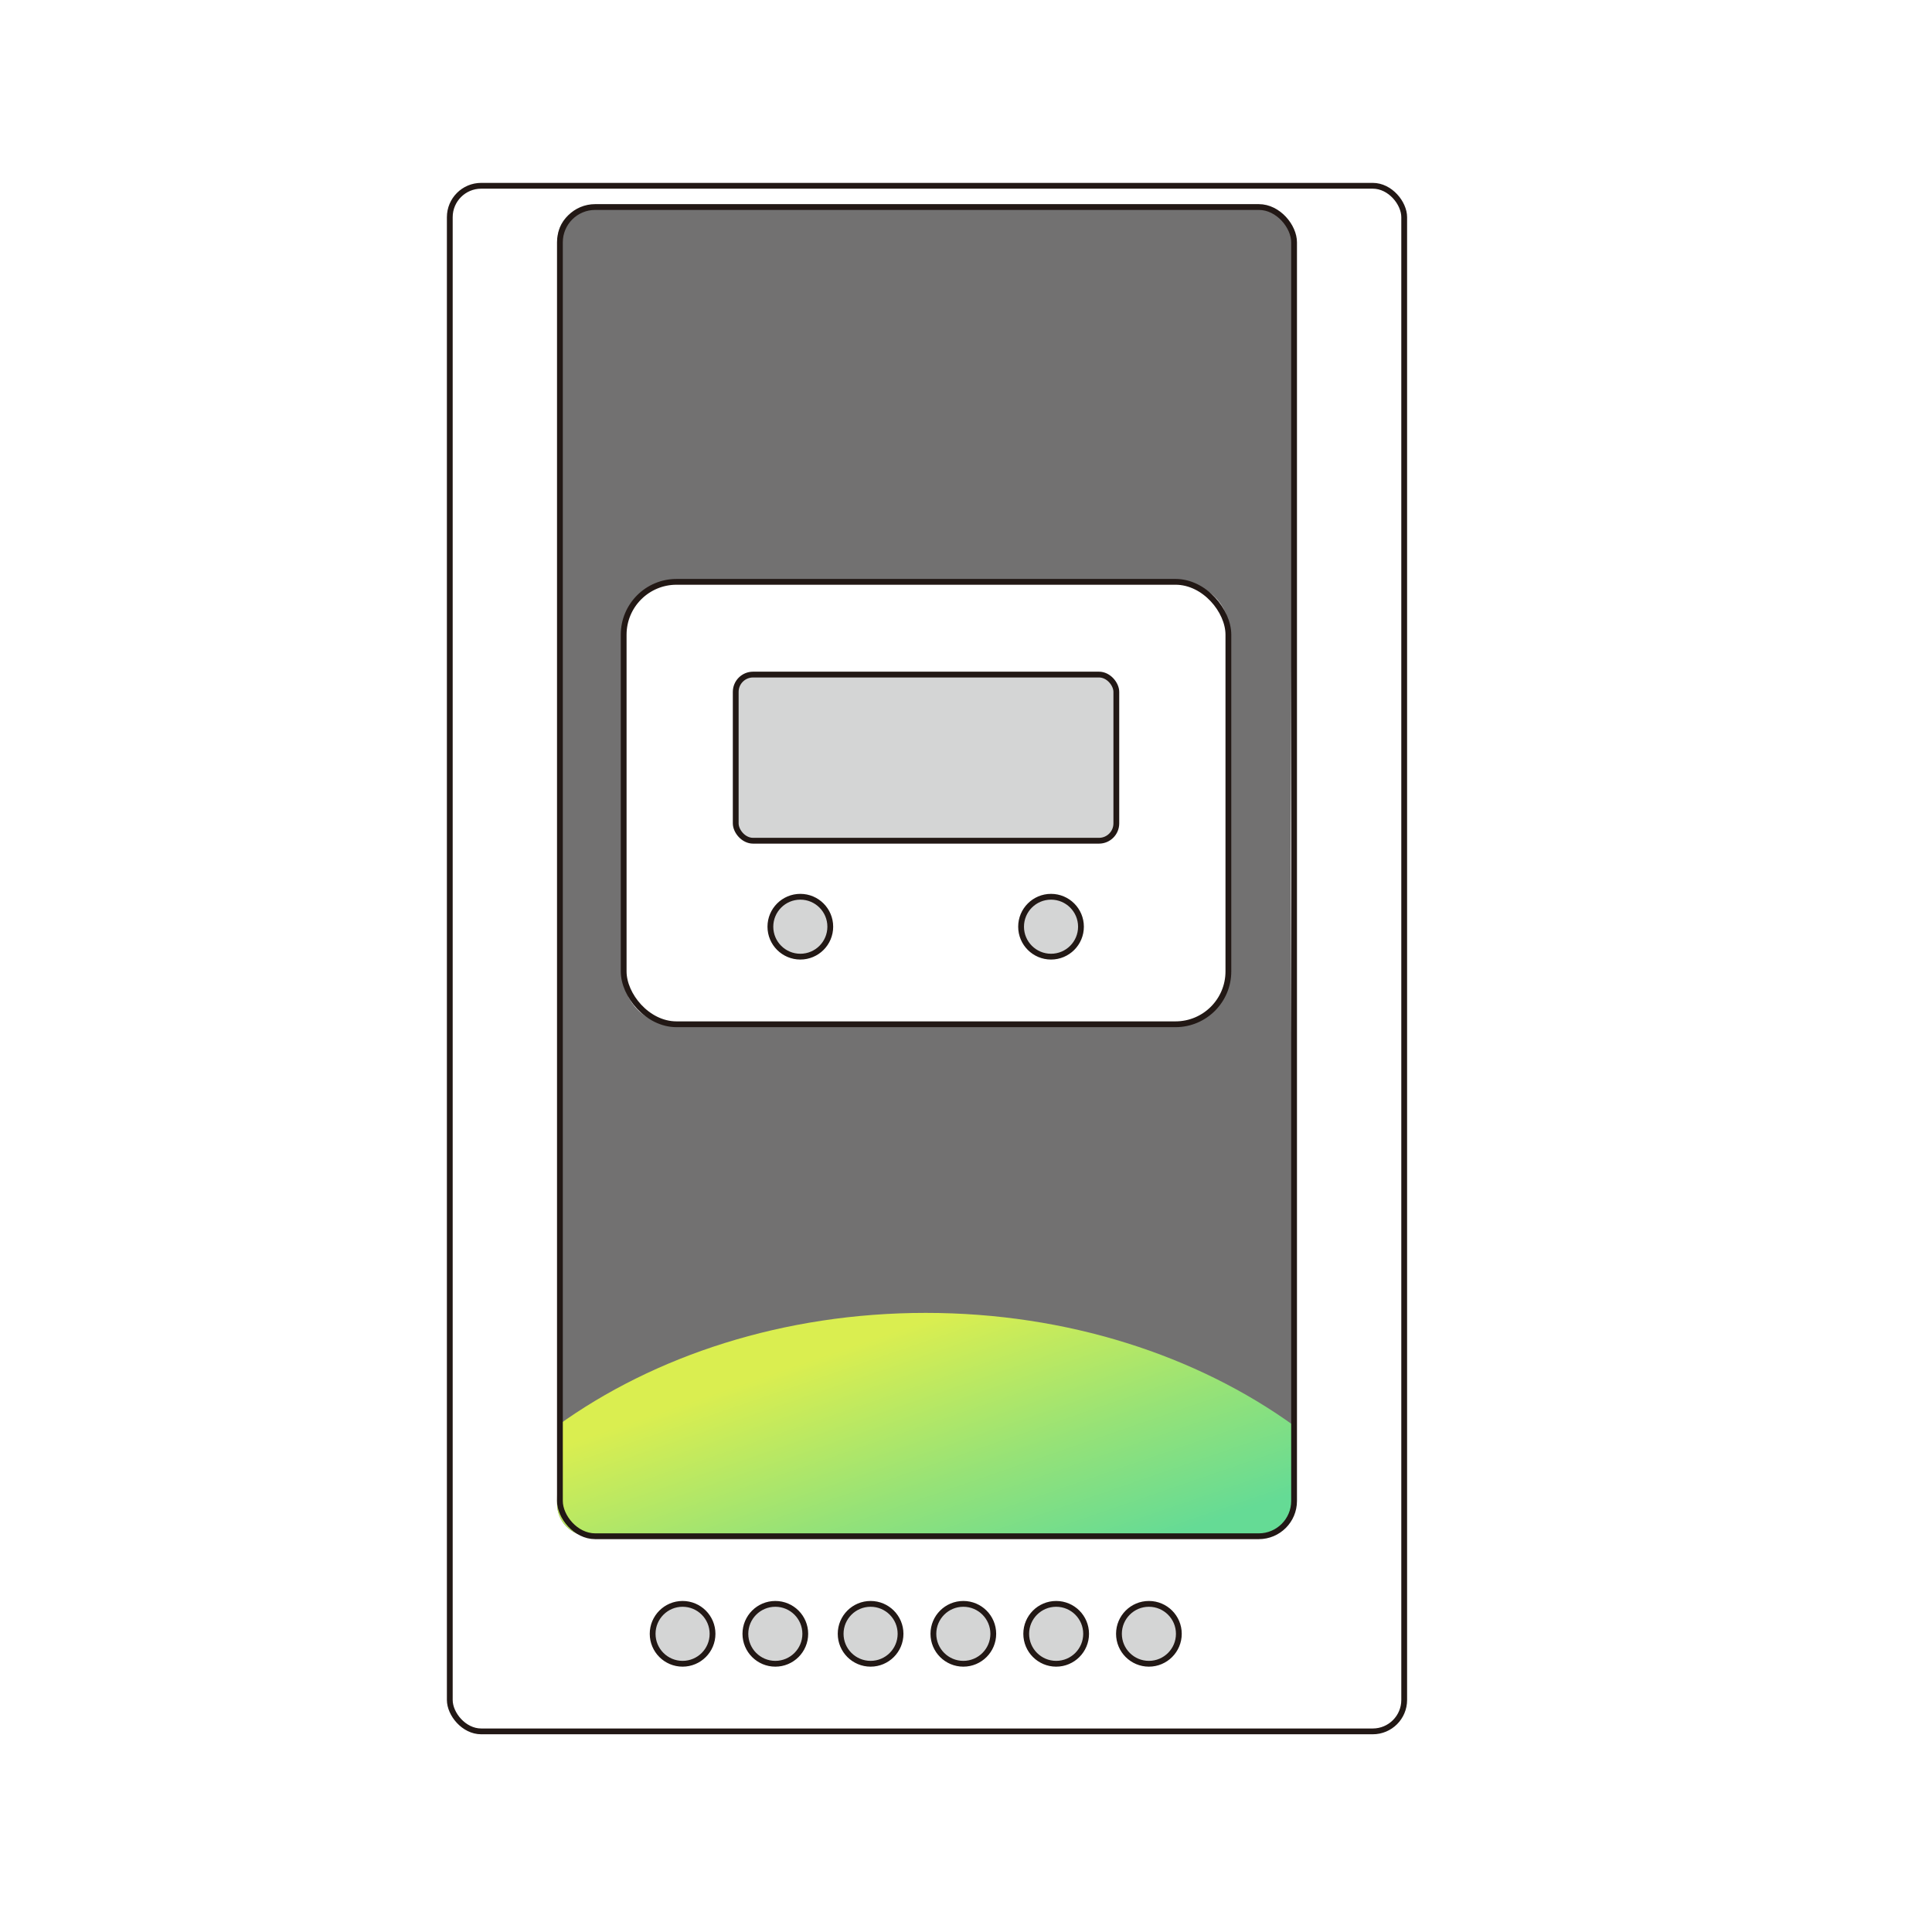
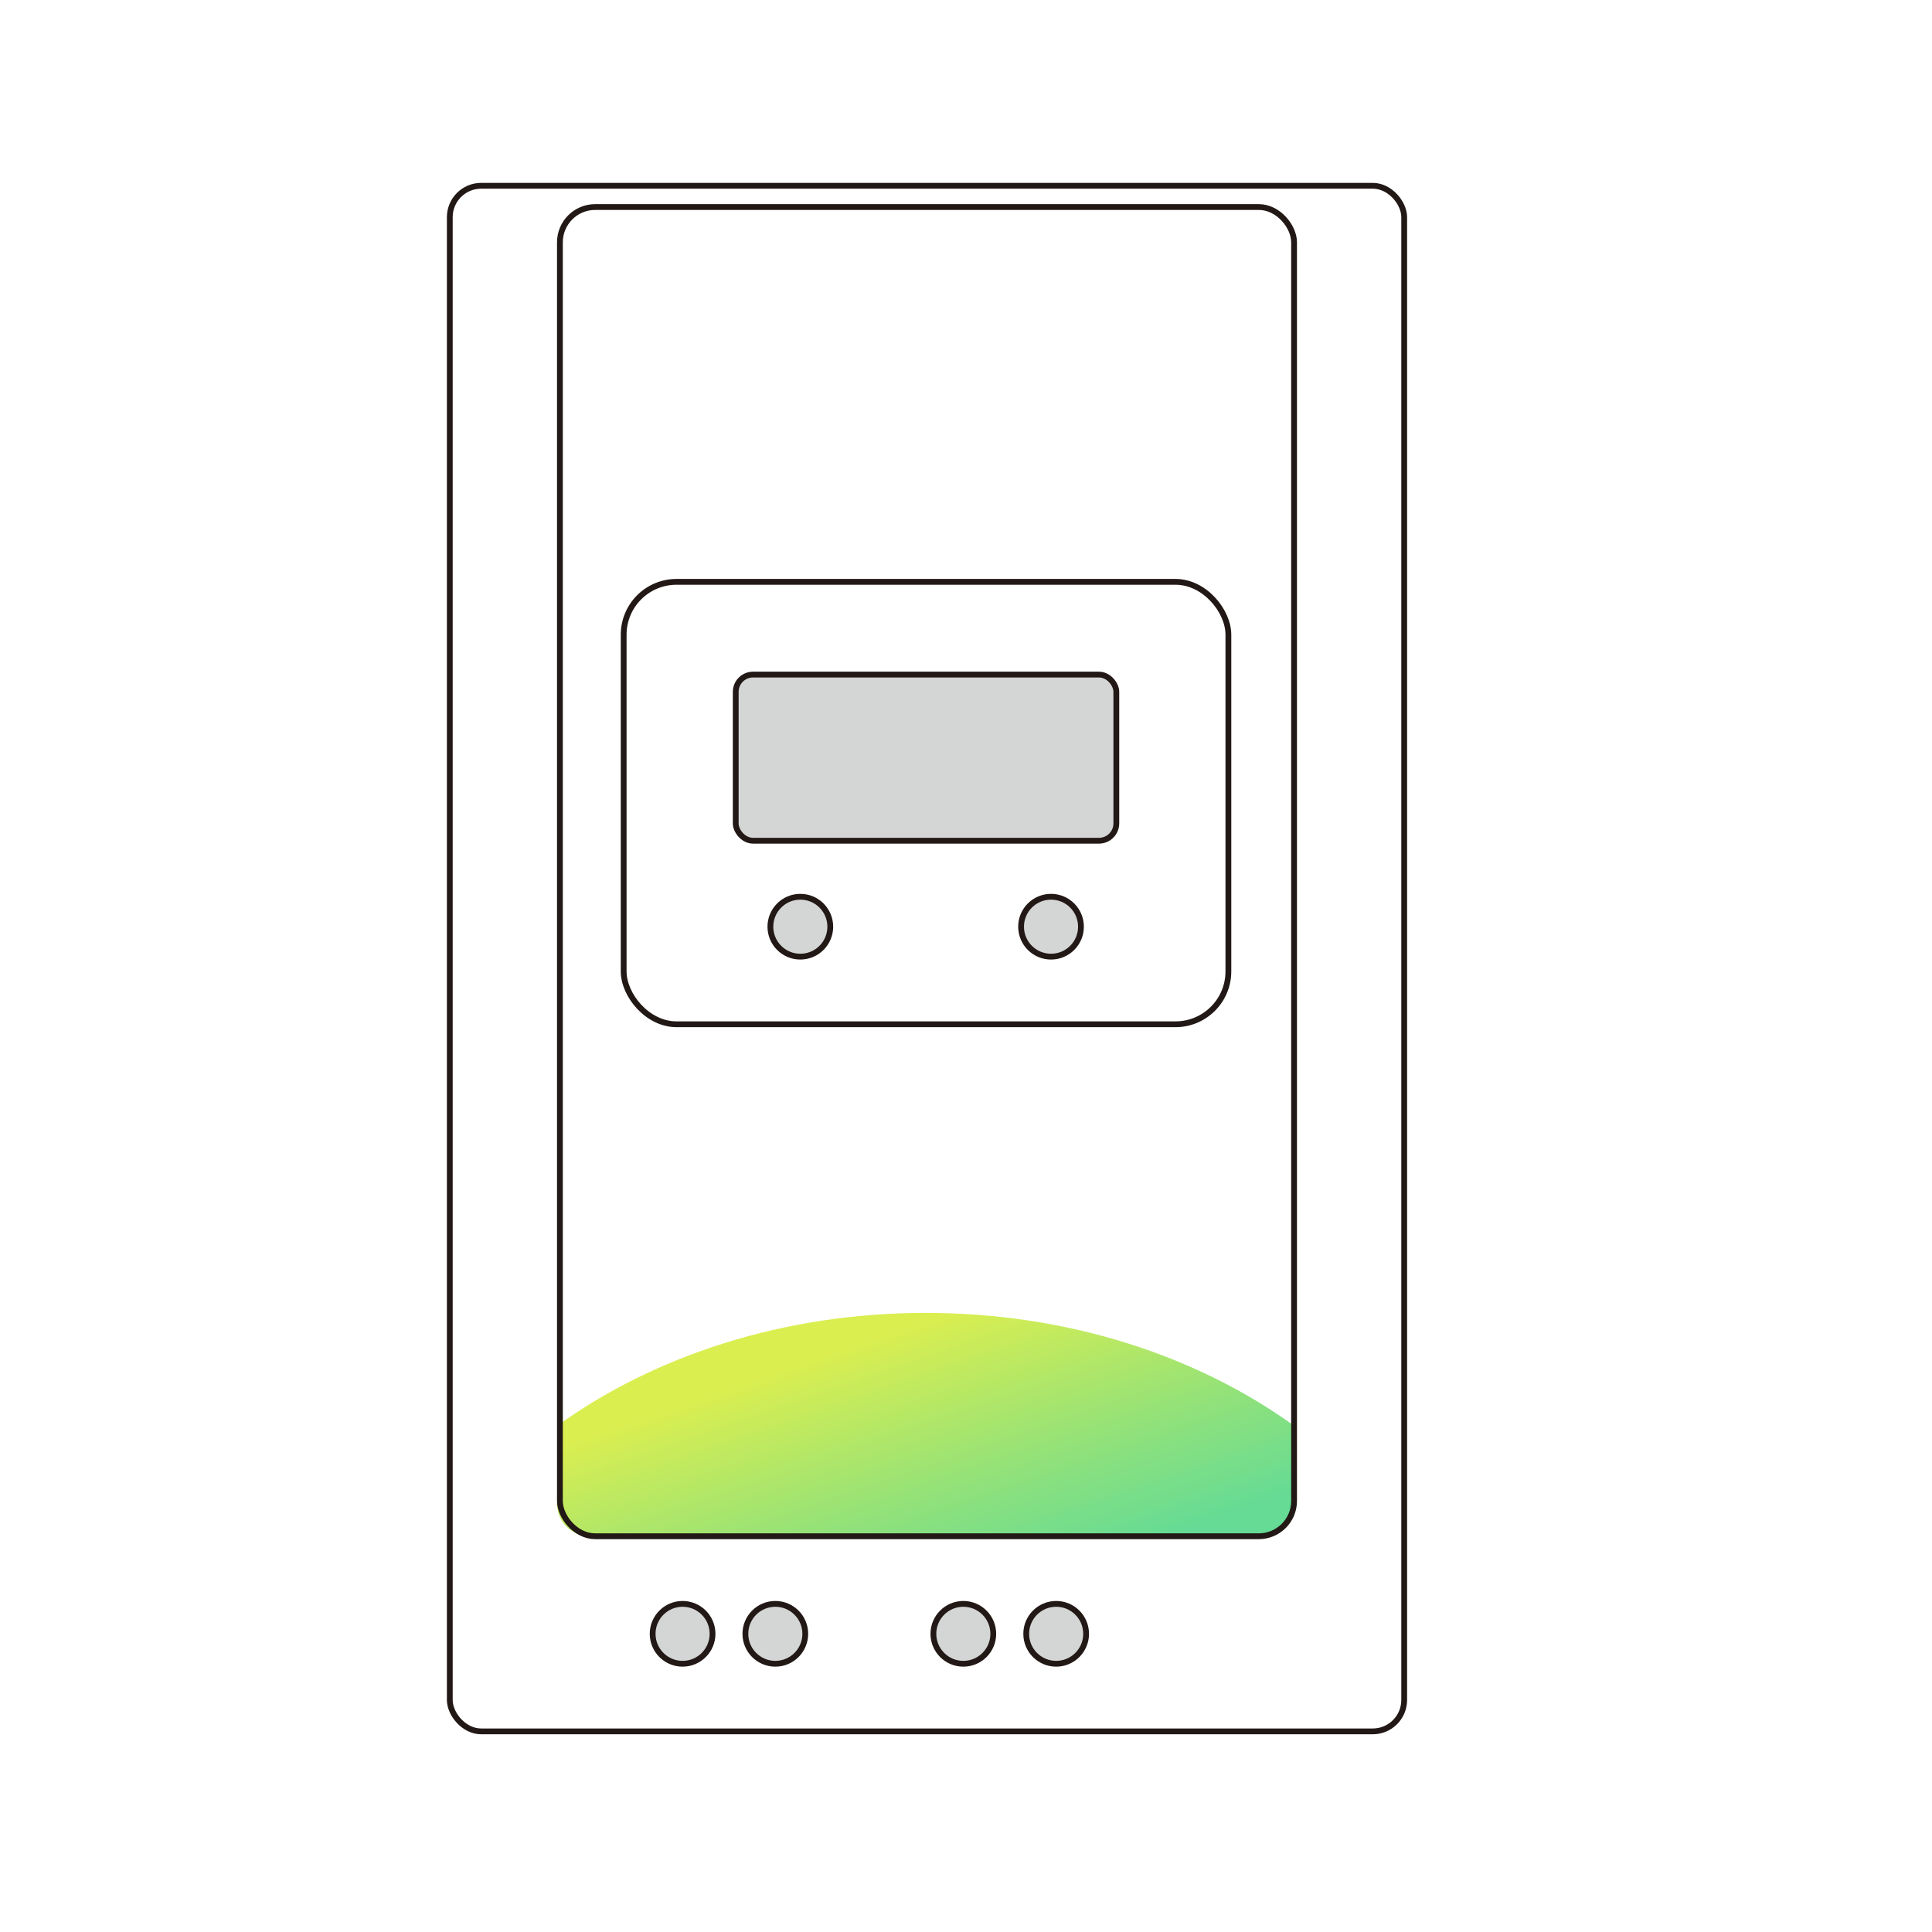
<svg xmlns="http://www.w3.org/2000/svg" id="_图层_2" data-name="图层 2" viewBox="0 0 1000 1000">
  <defs>
    <style>
      .cls-1, .cls-2 {
        fill: none;
      }

      .cls-1, .cls-3 {
        stroke: #221815;
        stroke-miterlimit: 10;
        stroke-width: 3px;
      }

      .cls-4 {
        clip-path: url(#clippath);
      }

      .cls-2, .cls-5, .cls-6, .cls-7 {
        stroke-width: 0px;
      }

      .cls-5 {
        fill: url(#_未命名的渐变_2);
      }

      .cls-3 {
        fill: #d4d5d5;
      }

      .cls-6 {
        fill: #727171;
      }

      .cls-7 {
        fill: #fff;
      }
    </style>
    <clipPath id="clippath">
      <path class="cls-2" d="m668.47,570.8c0-24.11-.13-48.22-.26-72.32-.14-24.1-.28-48.21-.19-72.31.21-59.93.56-119.87,1.05-179.79.34-40.96.53-81.92.57-122.88,0-2.04-.41-4.12-1.2-6.01-.79-1.9-1.96-3.64-3.41-5.08-1.45-1.44-3.2-2.6-5.09-3.37-1.89-.78-3.94-1.18-5.98-1.18h-349.63c-2.04,0-4.09.4-5.98,1.18-1.89.78-3.63,1.93-5.09,3.37-1.45,1.44-2.62,3.18-3.41,5.08-.79,1.9-1.2,3.97-1.2,6.01.04,40.96.23,81.92.57,122.88l1.05,179.79c.09,24.1-.04,48.2-.19,72.31-.13,24.1-.26,48.2-.26,72.32,0,69.11-.48,138.23-1.48,207.35-.03,2.17.36,4.38,1.18,6.43.8,2.04,2.02,3.92,3.56,5.48,1.53,1.56,3.38,2.81,5.41,3.65,2.03.84,4.23,1.27,6.4,1.27h348.53c2.17,0,4.37-.42,6.4-1.27,2.03-.83,3.88-2.09,5.41-3.65,1.53-1.55,2.75-3.43,3.56-5.47.81-2.05,1.21-4.26,1.18-6.44-.99-69.11-1.48-138.23-1.48-207.35Zm-32.2-243.67c-.36,59.22-.59,118.45-.68,177.67h.02c0,3.11-.59,6.27-1.74,9.18-.67,1.71-1.53,3.34-2.55,4.87-1.05,1.57-2.27,3.05-3.65,4.35-1.36,1.29-2.86,2.41-4.47,3.36-1.5.9-3.09,1.65-4.75,2.22-2.64.92-5.45,1.38-8.24,1.38h-262.16c-2.79,0-5.6-.46-8.24-1.38-1.66-.57-3.25-1.32-4.75-2.22-1.61-.95-3.11-2.07-4.47-3.36-1.38-1.3-2.6-2.78-3.65-4.35-1.02-1.53-1.88-3.16-2.55-4.87-1.14-2.91-1.74-6.07-1.74-9.18h.02c-.09-59.22-.32-118.45-.68-177.67h-.03c-.01-3.12.55-6.31,1.69-9.24.66-1.72,1.52-3.36,2.53-4.89,1.05-1.59,2.27-3.08,3.65-4.39,1.36-1.3,2.87-2.43,4.47-3.39,1.51-.91,3.11-1.67,4.77-2.24,2.65-.93,5.49-1.39,8.29-1.39h263.55c2.8,0,5.63.46,8.29,1.39,1.66.57,3.26,1.33,4.77,2.24,1.6.96,3.11,2.09,4.47,3.39,1.38,1.31,2.6,2.8,3.65,4.39,1.01,1.53,1.87,3.17,2.53,4.89,1.14,2.93,1.7,6.12,1.69,9.24h-.03Z" />
    </clipPath>
    <linearGradient id="_未命名的渐变_2" data-name="未命名的渐变 2" x1="283.23" y1="2038.78" x2="221.21" y2="1858.65" gradientTransform="translate(224.88 -1188.08)" gradientUnits="userSpaceOnUse">
      <stop offset=".11" stop-color="#65db95" />
      <stop offset=".45" stop-color="#96e277" />
      <stop offset=".88" stop-color="#daee50" />
    </linearGradient>
  </defs>
  <g id="_图层_1-2" data-name="图层 1">
    <rect class="cls-7" width="1000" height="1000" />
    <g>
      <rect class="cls-1" x="232.81" y="96.16" width="494" height="800" rx="16.26" ry="16.26" />
-       <path class="cls-6" d="m668.47,570.8c0-24.11-.13-48.22-.26-72.32-.14-24.1-.28-48.21-.19-72.31.21-59.93.56-119.87,1.05-179.79.34-40.96.53-81.92.57-122.88,0-2.04-.41-4.12-1.2-6.01-.79-1.9-1.96-3.64-3.41-5.08-1.45-1.44-3.2-2.6-5.09-3.37-1.89-.78-3.94-1.18-5.98-1.18h-349.63c-2.04,0-4.09.4-5.98,1.18-1.89.78-3.63,1.93-5.09,3.37-1.45,1.44-2.62,3.18-3.41,5.08-.79,1.9-1.2,3.97-1.2,6.01.04,40.96.23,81.92.57,122.88l1.05,179.79c.09,24.1-.04,48.2-.19,72.31-.13,24.1-.26,48.2-.26,72.32,0,69.11-.48,138.23-1.48,207.35-.03,2.17.36,4.38,1.18,6.43.8,2.04,2.02,3.92,3.56,5.48,1.53,1.56,3.38,2.81,5.41,3.65,2.03.84,4.23,1.27,6.4,1.27h348.53c2.17,0,4.37-.42,6.4-1.27,2.03-.83,3.88-2.09,5.41-3.65,1.53-1.55,2.75-3.43,3.56-5.47.81-2.05,1.21-4.26,1.18-6.44-.99-69.11-1.48-138.23-1.48-207.35Zm-32.2-243.67c-.36,59.22-.59,118.45-.68,177.67h.02c0,3.11-.59,6.27-1.74,9.18-.67,1.71-1.53,3.34-2.55,4.87-1.05,1.57-2.27,3.05-3.65,4.35-1.36,1.29-2.86,2.41-4.47,3.36-1.5.9-3.09,1.65-4.75,2.22-2.64.92-5.45,1.38-8.24,1.38h-262.16c-2.79,0-5.6-.46-8.24-1.38-1.66-.57-3.25-1.32-4.75-2.22-1.61-.95-3.11-2.07-4.47-3.36-1.38-1.3-2.6-2.78-3.65-4.35-1.02-1.53-1.88-3.16-2.55-4.87-1.14-2.91-1.74-6.07-1.74-9.18h.02c-.09-59.22-.32-118.45-.68-177.67h-.03c-.01-3.12.55-6.31,1.69-9.24.66-1.72,1.52-3.36,2.53-4.89,1.05-1.59,2.27-3.08,3.65-4.39,1.36-1.3,2.87-2.43,4.47-3.39,1.51-.91,3.11-1.67,4.77-2.24,2.65-.93,5.49-1.39,8.29-1.39h263.55c2.8,0,5.63.46,8.29,1.39,1.66.57,3.26,1.33,4.77,2.24,1.6.96,3.11,2.09,4.47,3.39,1.38,1.31,2.6,2.8,3.65,4.39,1.01,1.53,1.87,3.17,2.53,4.89,1.14,2.93,1.7,6.12,1.69,9.24h-.03Z" />
-       <path class="cls-2" d="m525.51,626.72s-1.43-5.09-7.01-6.34h-219.66s-4.37.87-5.21,5.86l.09,162.38s-.71,5.1,4.69,6.35h220.53s4.92-.87,6.56-6.35v-161.91Z" />
      <g class="cls-4">
        <path class="cls-5" d="m669.94,738.06c-50.29-36.34-117.27-58.51-190.81-58.51s-140.52,22.17-190.81,58.51v56.91h381.63v-56.91Z" />
      </g>
      <rect class="cls-1" x="289.81" y="107.16" width="380" height="688" rx="18.26" ry="18.26" />
      <rect class="cls-1" x="322.81" y="301.16" width="313" height="229" rx="27.36" ry="27.36" />
      <rect class="cls-3" x="380.81" y="349.16" width="197" height="86" rx="8.97" ry="8.97" />
      <circle class="cls-3" cx="353.31" cy="845.66" r="15.5" />
      <circle class="cls-3" cx="401.31" cy="845.66" r="15.5" />
      <circle class="cls-3" cx="414.25" cy="479.66" r="15.5" />
      <circle class="cls-3" cx="544.01" cy="479.66" r="15.5" />
-       <circle class="cls-3" cx="450.62" cy="845.66" r="15.5" />
      <circle class="cls-3" cx="498.62" cy="845.66" r="15.5" />
      <circle class="cls-3" cx="546.67" cy="845.66" r="15.5" />
-       <circle class="cls-3" cx="594.67" cy="845.66" r="15.5" />
    </g>
  </g>
</svg>